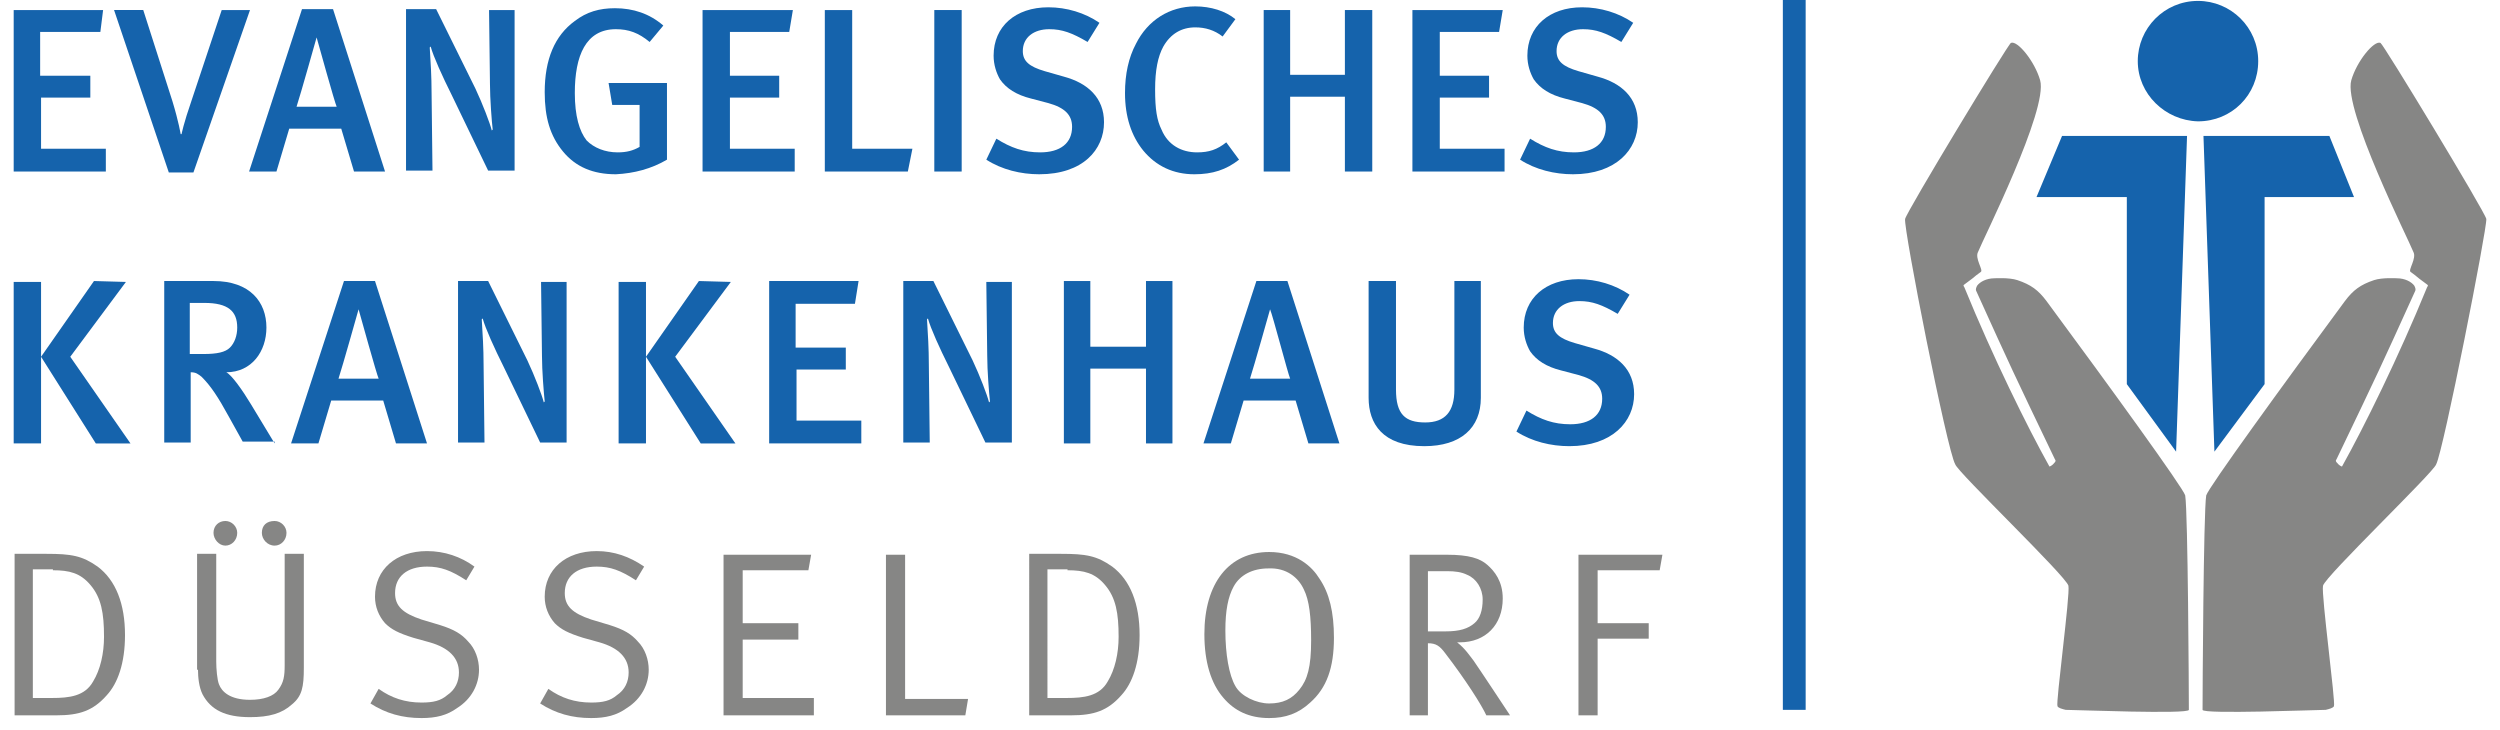
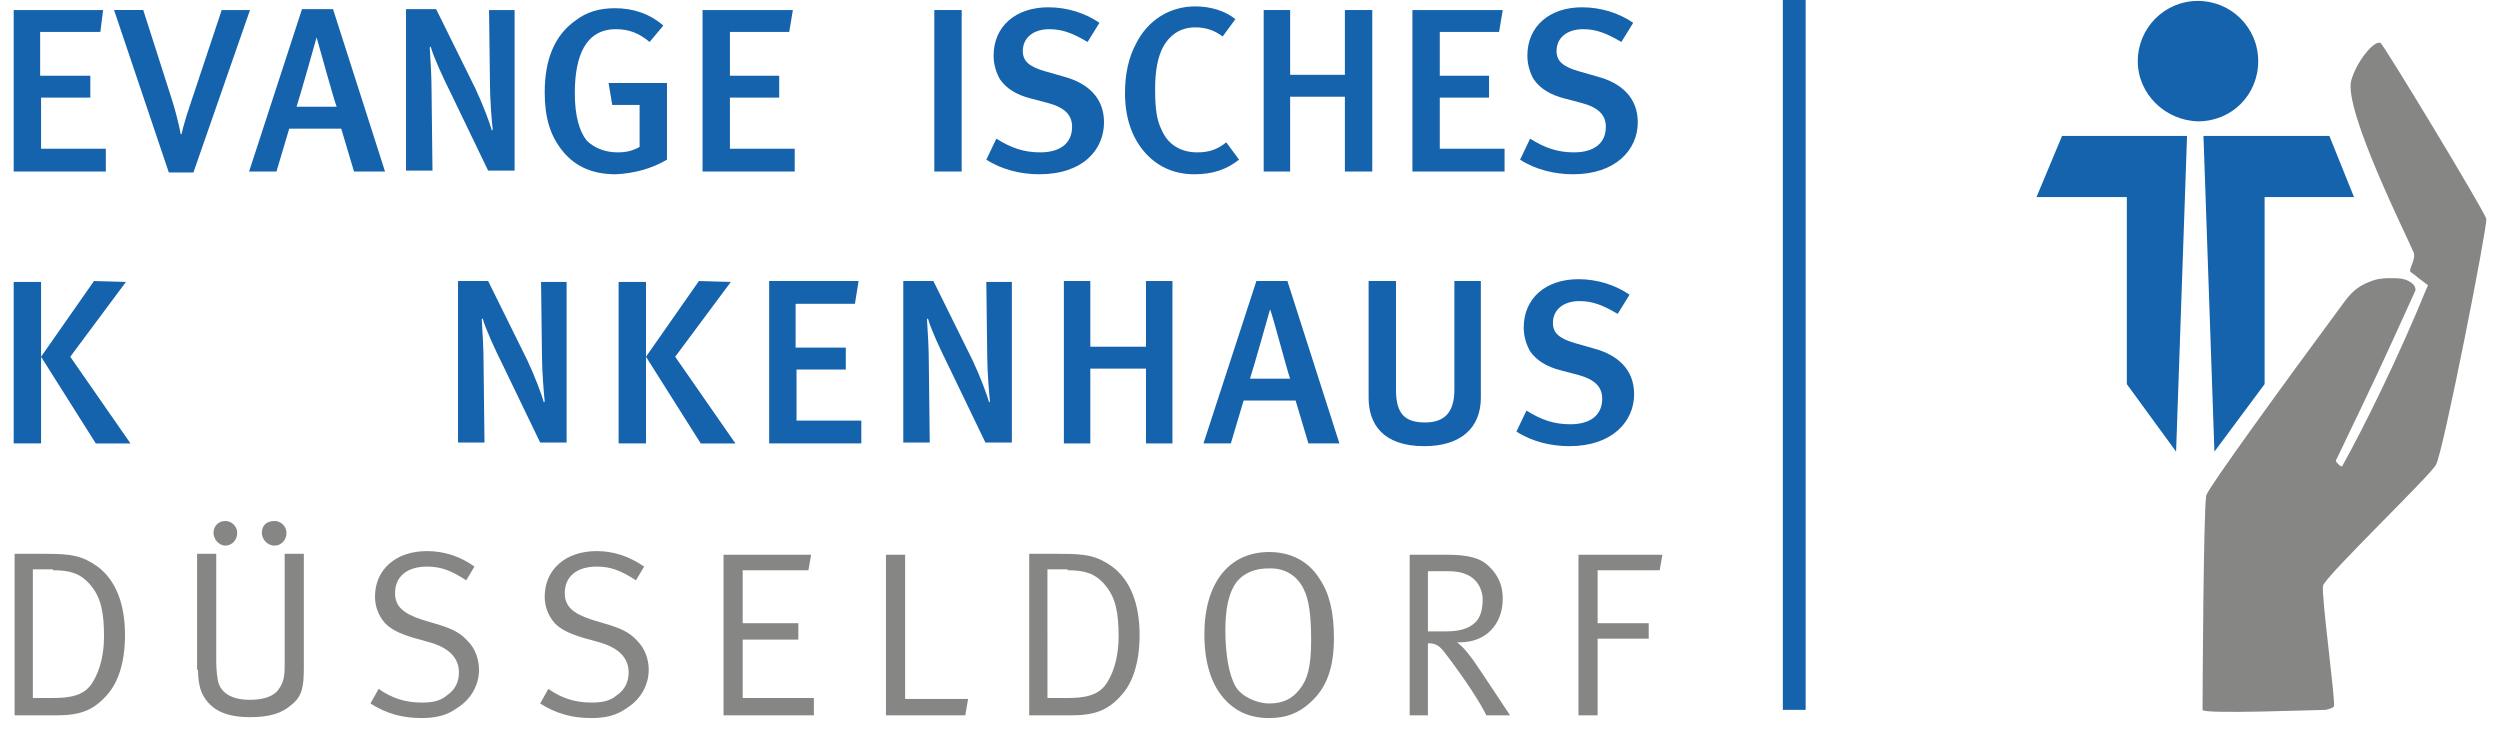
<svg xmlns="http://www.w3.org/2000/svg" version="1.1" id="Ebene_1" x="0px" y="0px" viewBox="0 0 274 80" style="enable-background:new 0 0 274 80;" xml:space="preserve">
  <style type="text/css">
	.st0{fill-rule:evenodd;clip-rule:evenodd;fill:#868685;}
	.st1{fill:#868685;}
	.st2{fill-rule:evenodd;clip-rule:evenodd;fill:#1563AC;}
	.st3{fill:#1563AC;}
</style>
  <g>
    <path class="st0" d="M1.6,78.4h4.6c2.5,0,4-0.5,5.5-2.2c1.2-1.3,2-3.5,2-6.6c0-3.4-1-6-3-7.5c-1.7-1.2-2.9-1.4-5.6-1.4H1.6V78.4   L1.6,78.4z M5.8,62.5c1.8,0,3,0.3,4.1,1.6c1.2,1.4,1.5,3.1,1.5,5.7c0,1.8-0.4,3.6-1.2,4.9c-0.9,1.6-2.6,1.8-4.5,1.8H3.6V62.4h2.2   V62.5z" />
    <path class="st0" d="M23.4,58.4c0,0.7,0.6,1.4,1.3,1.4c0.7,0,1.3-0.6,1.3-1.4c0-0.7-0.6-1.3-1.3-1.3C24,57.1,23.4,57.6,23.4,58.4   L23.4,58.4z M28.7,58.4c0,0.7,0.6,1.4,1.4,1.4c0.7,0,1.3-0.6,1.3-1.4c0-0.7-0.6-1.3-1.3-1.3C29.2,57.1,28.7,57.6,28.7,58.4   L28.7,58.4z M21.7,73.4c0,0.8,0.1,1.9,0.5,2.7c0.9,1.7,2.5,2.5,5.2,2.5c2.1,0,3.5-0.4,4.6-1.4c1.1-0.9,1.3-1.9,1.3-4V60.7h-2.1   v12.2c0,1.2-0.1,1.9-0.7,2.7c-0.5,0.7-1.6,1.1-3.1,1.1c-2.2,0-3.1-0.9-3.4-1.7c-0.2-0.5-0.3-1.7-0.3-2.5V60.7h-2.1v12.7H21.7z" />
    <path class="st1" d="M46.8,60.4c-3.4,0-5.7,2-5.7,5c0,1.1,0.4,2.1,1.1,2.9c0.7,0.7,1.5,1.1,3.1,1.6l1.8,0.5   c2.1,0.6,3.2,1.7,3.2,3.3c0,1-0.4,1.9-1.3,2.5c-0.7,0.6-1.5,0.8-2.8,0.8c-1.8,0-3.3-0.5-4.7-1.5l-0.9,1.6c1.7,1.1,3.5,1.6,5.6,1.6   c1.6,0,2.8-0.3,3.9-1.1c1.6-1,2.4-2.6,2.4-4.2c0-1.1-0.4-2.3-1.2-3.1c-0.7-0.8-1.5-1.3-3.1-1.8l-2-0.6c-2.1-0.7-2.9-1.5-2.9-2.9   c0-1.8,1.3-2.9,3.5-2.9c1.5,0,2.6,0.4,4.3,1.5l0.9-1.5C50.5,61,48.7,60.4,46.8,60.4L46.8,60.4z" />
    <path class="st1" d="M65.4,60.4c-3.4,0-5.7,2-5.7,5c0,1.1,0.4,2.1,1.1,2.9c0.7,0.7,1.5,1.1,3.1,1.6l1.8,0.5   c2.1,0.6,3.2,1.7,3.2,3.3c0,1-0.4,1.9-1.3,2.5c-0.7,0.6-1.5,0.8-2.8,0.8c-1.8,0-3.3-0.5-4.7-1.5l-0.9,1.6c1.7,1.1,3.5,1.6,5.6,1.6   c1.6,0,2.8-0.3,3.9-1.1c1.6-1,2.4-2.6,2.4-4.2c0-1.1-0.4-2.3-1.2-3.1c-0.7-0.8-1.5-1.3-3.1-1.8l-2-0.6c-2.1-0.7-2.9-1.5-2.9-2.9   c0-1.8,1.3-2.9,3.5-2.9c1.5,0,2.6,0.4,4.3,1.5l0.9-1.5C69,61,67.3,60.4,65.4,60.4L65.4,60.4z" />
    <polygon class="st1" points="79.3,78.4 89.2,78.4 89.2,76.5 81.4,76.5 81.4,70.1 87.5,70.1 87.5,68.3 81.4,68.3 81.4,62.5    88.6,62.5 88.9,60.8 79.3,60.8  " />
    <polygon class="st1" points="97.1,78.4 105.8,78.4 106.1,76.6 99.2,76.6 99.2,60.8 97.1,60.8  " />
    <path class="st0" d="M112.8,78.4h4.6c2.5,0,4-0.5,5.5-2.2c1.2-1.3,2-3.5,2-6.6c0-3.4-1-6-3-7.5c-1.7-1.2-2.9-1.4-5.6-1.4h-3.5V78.4   L112.8,78.4z M117,62.5c1.8,0,3,0.3,4.1,1.6c1.2,1.4,1.5,3.1,1.5,5.7c0,1.8-0.4,3.6-1.2,4.9c-0.9,1.6-2.6,1.8-4.5,1.8h-2.1V62.4   h2.2V62.5z" />
    <path class="st0" d="M132,69.5c0,3,0.7,5.4,2.1,7c1.2,1.4,2.8,2.2,5,2.2c1.8,0,3.2-0.5,4.5-1.7c1.8-1.6,2.6-3.8,2.6-7.1   c0-2.8-0.5-4.9-1.6-6.5c-0.8-1.3-2.5-2.9-5.5-2.9C134.7,60.5,132,63.9,132,69.5L132,69.5z M142.9,64.6c0.6,1.2,0.8,3,0.8,5.6   c0,2.9-0.4,4.3-1.3,5.4c-0.8,1-1.8,1.5-3.3,1.5c-1.4,0-3.1-0.8-3.7-1.9c-0.7-1.2-1.1-3.5-1.1-6.1c0-2.2,0.3-3.7,0.9-4.8   c0.7-1.3,2.1-2,3.8-2C141,62.2,142.3,63.3,142.9,64.6L142.9,64.6z" />
    <path class="st0" d="M154.4,78.4h2.1v-7.9c0.9,0,1.3,0.3,1.9,1.1c2.3,3,4,5.7,4.5,6.8h2.6c0,0-3.3-5-4-6c-0.4-0.5-0.9-1.3-1.8-2   h0.3c2.8,0,4.7-1.9,4.7-4.8c0-1.9-0.9-3-1.7-3.7c-0.8-0.7-2-1.1-4.4-1.1h-4.1v17.6H154.4z M158.6,62.6c0.9,0,1.6,0.1,2.2,0.4   c1,0.4,1.7,1.5,1.7,2.7s-0.3,2.1-0.9,2.6c-0.7,0.6-1.6,0.9-3.2,0.9h-1.9v-6.6H158.6L158.6,62.6z" />
    <polygon class="st1" points="173,78.4 175.1,78.4 175.1,70 180.7,70 180.7,68.3 175.1,68.3 175.1,62.5 181.9,62.5 182.2,60.8    173,60.8  " />
    <path class="st2" d="M10.3,30.8l-5.8,8.3l6,9.5h3.8l-6.6-9.5l6.1-8.2L10.3,30.8L10.3,30.8z M4.5,48.6V30.9h-3v17.7H4.5L4.5,48.6z" />
-     <path class="st2" d="M30.1,48.6l-2.6-4.3c-0.9-1.5-2.1-3.2-2.7-3.5c2.8,0,4.4-2.3,4.4-4.9c0-2.8-1.8-5.1-5.8-5.1H18v17.7h2.9v-7.7   c0.6,0,0.8,0.2,1.2,0.5c1,1,1.8,2.2,3,4.4l1.5,2.7h3.5V48.6z M22.4,33.2c2.6,0,3.6,0.9,3.6,2.7c0,0.9-0.3,1.7-0.8,2.2   s-1.4,0.7-2.9,0.7h-1.5v-5.6L22.4,33.2L22.4,33.2z" />
-     <path class="st2" d="M46.8,48.6l-5.7-17.8h-3.4l-5.8,17.8h3l1.4-4.7H42l1.4,4.7H46.8L46.8,48.6z M41.5,41.5h-4.4   c0.4-1.2,2.2-7.6,2.2-7.6l0,0C39.5,34.6,41.3,41.1,41.5,41.5L41.5,41.5z" />
    <path class="st3" d="M62.1,48.6V30.9h-2.8l0.1,8.1c0,1.6,0.2,4.1,0.3,5l-0.1,0.1c-0.2-0.8-1-2.9-1.8-4.6l-4.3-8.7h-3.3v17.7h2.9   L53,39.9c0-1.6-0.1-3.4-0.2-4.9l0.1-0.1c0.3,1.1,1.3,3.3,2.3,5.3l4,8.3h2.9V48.6z" />
    <path class="st2" d="M76.6,30.8l-5.8,8.3l6,9.5h3.8L74,39.1l6.1-8.2L76.6,30.8L76.6,30.8z M70.8,48.6V30.9h-3v17.7H70.8L70.8,48.6z   " />
    <polygon class="st3" points="94.4,48.6 94.4,46.1 87.3,46.1 87.3,40.5 92.7,40.5 92.7,38.1 87.2,38.1 87.2,33.3 93.7,33.3    94.1,30.8 84.3,30.8 84.3,48.6  " />
    <path class="st3" d="M110.9,48.6V30.9h-2.8l0.1,8.1c0,1.6,0.2,4.1,0.3,5l-0.1,0.1c-0.2-0.8-1-2.9-1.8-4.6l-4.3-8.7H99v17.7h2.9   l-0.1-8.6c0-1.6-0.1-3.4-0.2-4.9l0.1-0.1c0.3,1.1,1.3,3.3,2.3,5.3l4,8.3h2.9V48.6z" />
    <polygon class="st3" points="128.5,48.6 128.5,30.8 125.6,30.8 125.6,38 119.5,38 119.5,30.8 116.6,30.8 116.6,48.6 119.5,48.6    119.5,40.4 125.6,40.4 125.6,48.6  " />
    <path class="st2" d="M146.8,48.6l-5.7-17.8h-3.4l-5.8,17.8h3l1.4-4.7h5.7l1.4,4.7H146.8L146.8,48.6z M141.4,41.5H137   c0.4-1.2,2.2-7.6,2.2-7.6l0,0C139.5,34.6,141.2,41.1,141.4,41.5L141.4,41.5z" />
    <path class="st3" d="M162.3,43.6V30.8h-2.9v11.9c0,2.4-1,3.6-3.2,3.6s-3.2-0.9-3.2-3.6V30.8h-3v12.8c0,2.8,1.5,5.3,6.1,5.3   C160.1,48.9,162.3,46.9,162.3,43.6L162.3,43.6z" />
    <path class="st3" d="M179.1,43.2c0-2.7-1.8-4.3-4.4-5l-2.1-0.6c-1.7-0.5-2.4-1.1-2.4-2.2c0-1.5,1.2-2.4,2.9-2.4   c1.4,0,2.5,0.4,4.2,1.4l1.3-2.1c-1.6-1.1-3.6-1.7-5.6-1.7c-3.6,0-6,2.1-6,5.3c0,1,0.3,1.9,0.7,2.6c0.7,1,1.8,1.7,3.4,2.1l1.9,0.5   c1.8,0.5,2.6,1.3,2.6,2.6c0,1.8-1.3,2.8-3.5,2.8c-1.8,0-3.2-0.5-4.8-1.5l-1.1,2.3c1.7,1.1,3.8,1.6,5.8,1.6   C176.7,48.9,179.1,46.2,179.1,43.2L179.1,43.2z" />
    <polygon class="st3" points="11.6,18.8 11.6,16.3 4.5,16.3 4.5,10.7 9.9,10.7 9.9,8.3 4.4,8.3 4.4,3.5 11,3.5 11.3,1.1 1.5,1.1    1.5,18.8  " />
    <path class="st3" d="M27.4,1.1h-3.1L21,11c-0.9,2.6-1.1,3.7-1.1,3.7h-0.1c0,0-0.2-1.3-0.9-3.6l-3.2-10h-3.2l6,17.8h2.7L27.4,1.1   L27.4,1.1z" />
    <path class="st2" d="M42.2,18.8L36.5,1h-3.4l-5.8,17.8h3l1.4-4.7h5.7l1.4,4.7H42.2L42.2,18.8z M36.9,11.7h-4.4   c0.4-1.2,2.2-7.6,2.2-7.6l0,0C34.9,4.8,36.7,11.3,36.9,11.7L36.9,11.7z" />
    <path class="st3" d="M56.4,18.8V1.1h-2.8l0.1,8.1c0,1.6,0.2,4.2,0.3,5l-0.1,0.1c-0.2-0.8-1-2.9-1.8-4.6L47.8,1h-3.3v17.7h2.9   l-0.1-8.6c0-1.6-0.1-3.4-0.2-4.9l0.1-0.1c0.3,1.1,1.3,3.3,2.3,5.3l4,8.3h2.9V18.8z" />
    <path class="st3" d="M73.1,17.5V9.1h-6.4l0.4,2.4h3v4.6c-0.7,0.4-1.4,0.6-2.4,0.6c-1.4,0-2.6-0.5-3.4-1.3c-0.8-1-1.3-2.7-1.3-5.2   c0-4.1,1.2-7,4.5-7c1.4,0,2.5,0.4,3.7,1.4l1.5-1.8c-1.5-1.3-3.3-1.9-5.3-1.9c-1.7,0-3.1,0.4-4.4,1.4c-2.2,1.6-3.3,4.2-3.3,7.8   c0,2.8,0.6,4.8,2,6.5s3.3,2.5,5.8,2.5C69.5,19,71.4,18.5,73.1,17.5L73.1,17.5z" />
    <polygon class="st3" points="87.1,18.8 87.1,16.3 80,16.3 80,10.7 85.4,10.7 85.4,8.3 80,8.3 80,3.5 86.5,3.5 86.9,1.1 77,1.1    77,18.8  " />
-     <polygon class="st3" points="100,16.3 93.4,16.3 93.4,1.1 90.4,1.1 90.4,18.8 99.5,18.8  " />
    <polygon class="st3" points="105.4,18.8 105.4,1.1 102.4,1.1 102.4,18.8  " />
    <path class="st3" d="M121,13.4c0-2.7-1.8-4.3-4.4-5l-2.1-0.6c-1.7-0.5-2.4-1.1-2.4-2.2c0-1.5,1.2-2.4,2.9-2.4   c1.4,0,2.5,0.4,4.2,1.4l1.3-2.1c-1.6-1.1-3.6-1.7-5.6-1.7c-3.6,0-6,2.1-6,5.3c0,1,0.3,1.9,0.7,2.6c0.7,1,1.8,1.7,3.4,2.1l1.9,0.5   c1.8,0.5,2.6,1.3,2.6,2.6c0,1.8-1.3,2.8-3.5,2.8c-1.8,0-3.2-0.5-4.8-1.5l-1.1,2.3c1.7,1.1,3.8,1.6,5.8,1.6   C118.7,19.1,121,16.4,121,13.4L121,13.4z" />
    <path class="st3" d="M135.8,17.5l-1.4-1.9c-1,0.8-1.9,1.1-3.2,1.1c-1.7,0-3.2-0.8-3.9-2.5c-0.5-1-0.7-2.2-0.7-4.4   c0-2.1,0.3-3.6,0.9-4.7c0.8-1.4,2-2.1,3.5-2.1c1.1,0,2.1,0.3,3,1l1.4-1.9c-1.1-0.9-2.7-1.4-4.4-1.4c-2.8,0-5.2,1.5-6.5,4.1   c-0.8,1.5-1.2,3.3-1.2,5.4c0,2.6,0.7,4.7,2,6.3c1.4,1.7,3.3,2.6,5.6,2.6C132.9,19.1,134.4,18.6,135.8,17.5L135.8,17.5z" />
    <polygon class="st3" points="150.4,18.8 150.4,1.1 147.4,1.1 147.4,8.2 141.4,8.2 141.4,1.1 138.5,1.1 138.5,18.8 141.4,18.8    141.4,10.6 147.4,10.6 147.4,18.8  " />
    <polygon class="st3" points="164.9,18.8 164.9,16.3 157.8,16.3 157.8,10.7 163.2,10.7 163.2,8.3 157.8,8.3 157.8,3.5 164.3,3.5    164.7,1.1 154.8,1.1 154.8,18.8  " />
    <path class="st3" d="M179.5,13.4c0-2.7-1.8-4.3-4.4-5L173,7.8c-1.7-0.5-2.4-1.1-2.4-2.2c0-1.5,1.2-2.4,2.9-2.4   c1.4,0,2.5,0.4,4.2,1.4l1.3-2.1c-1.6-1.1-3.6-1.7-5.6-1.7c-3.6,0-6,2.1-6,5.3c0,1,0.3,1.9,0.7,2.6c0.7,1,1.8,1.7,3.4,2.1l1.9,0.5   c1.8,0.5,2.6,1.3,2.6,2.6c0,1.8-1.3,2.8-3.5,2.8c-1.8,0-3.2-0.5-4.8-1.5l-1.1,2.3c1.7,1.1,3.8,1.6,5.8,1.6   C177.1,19.1,179.5,16.4,179.5,13.4L179.5,13.4z" />
    <polygon class="st3" points="195.4,0 197.9,0 197.9,77.8 195.4,77.8  " />
    <path class="st3" d="M234.3,6.7c0-3.6,2.9-6.6,6.6-6.6c3.6,0,6.6,2.9,6.6,6.6s-2.9,6.6-6.6,6.6C237.3,13.2,234.3,10.3,234.3,6.7   L234.3,6.7z" />
    <polygon class="st3" points="226,14.9 239.7,14.9 238.5,49.5 233.1,42.1 233.1,21.6 223.2,21.6  " />
-     <path class="st1" d="M208.8,24c0.1-0.7,11.3-19.2,11.6-19.3c0.7-0.3,2.6,2,3.2,4.1c0.9,3.2-6.3,17.5-6.8,18.8   c-0.4,0.7,0.6,2,0.3,2.2c-1.1,0.8-0.2,0.2-1.7,1.3c-0.3,0.2-0.2,0.2-0.1,0.4c3.1,7.6,6.9,15.3,9.3,19.6c0,0.1,0.3-0.1,0.4-0.2   c0.4-0.4,0.3-0.4,0.2-0.6c-4.7-9.8-4.7-9.8-8.6-18.4c-0.1-0.2,0-0.4,0.1-0.6c0.3-0.4,1-0.8,1.9-0.8c0,0,1.6-0.1,2.5,0.2   c1.5,0.5,2.3,1.1,3.2,2.3c6.8,9.2,15,20.5,15.2,21.3c0.3,1.9,0.4,21.7,0.4,23.5c0,0.5-12.5,0-13.5,0c-0.4-0.1-0.8-0.2-0.9-0.4   c-0.2-0.4,1.4-12.2,1.2-13.2c-0.2-1-12.1-12.4-12.4-13.3C213.4,49.4,208.6,25,208.8,24L208.8,24z" />
    <polygon class="st3" points="255.3,14.9 241.5,14.9 242.7,49.5 248.2,42.1 248.2,21.6 258,21.6  " />
    <path class="st1" d="M272.5,24c-0.1-0.7-11.3-19.2-11.6-19.3c-0.7-0.3-2.6,2-3.2,4.1c-0.9,3.2,6.3,17.5,6.8,18.8   c0.4,0.7-0.6,2-0.3,2.2c1.1,0.8,0.2,0.2,1.7,1.3c0.3,0.2,0.2,0.2,0.1,0.4c-3.1,7.6-6.9,15.3-9.3,19.6c0,0.1-0.3-0.1-0.4-0.2   c-0.4-0.4-0.3-0.4-0.2-0.6c4.7-9.8,4.7-9.8,8.6-18.4c0.1-0.2,0-0.4-0.1-0.6c-0.3-0.4-1-0.8-1.9-0.8c0,0-1.6-0.1-2.5,0.2   c-1.5,0.5-2.3,1.1-3.2,2.3c-6.8,9.2-15,20.5-15.2,21.3c-0.3,1.9-0.4,21.7-0.4,23.5c0,0.5,12.5,0,13.5,0c0.4-0.1,0.8-0.2,0.9-0.4   c0.2-0.4-1.4-12.2-1.2-13.2s12.1-12.4,12.4-13.3C267.8,49.4,272.6,25,272.5,24L272.5,24z" />
  </g>
</svg>